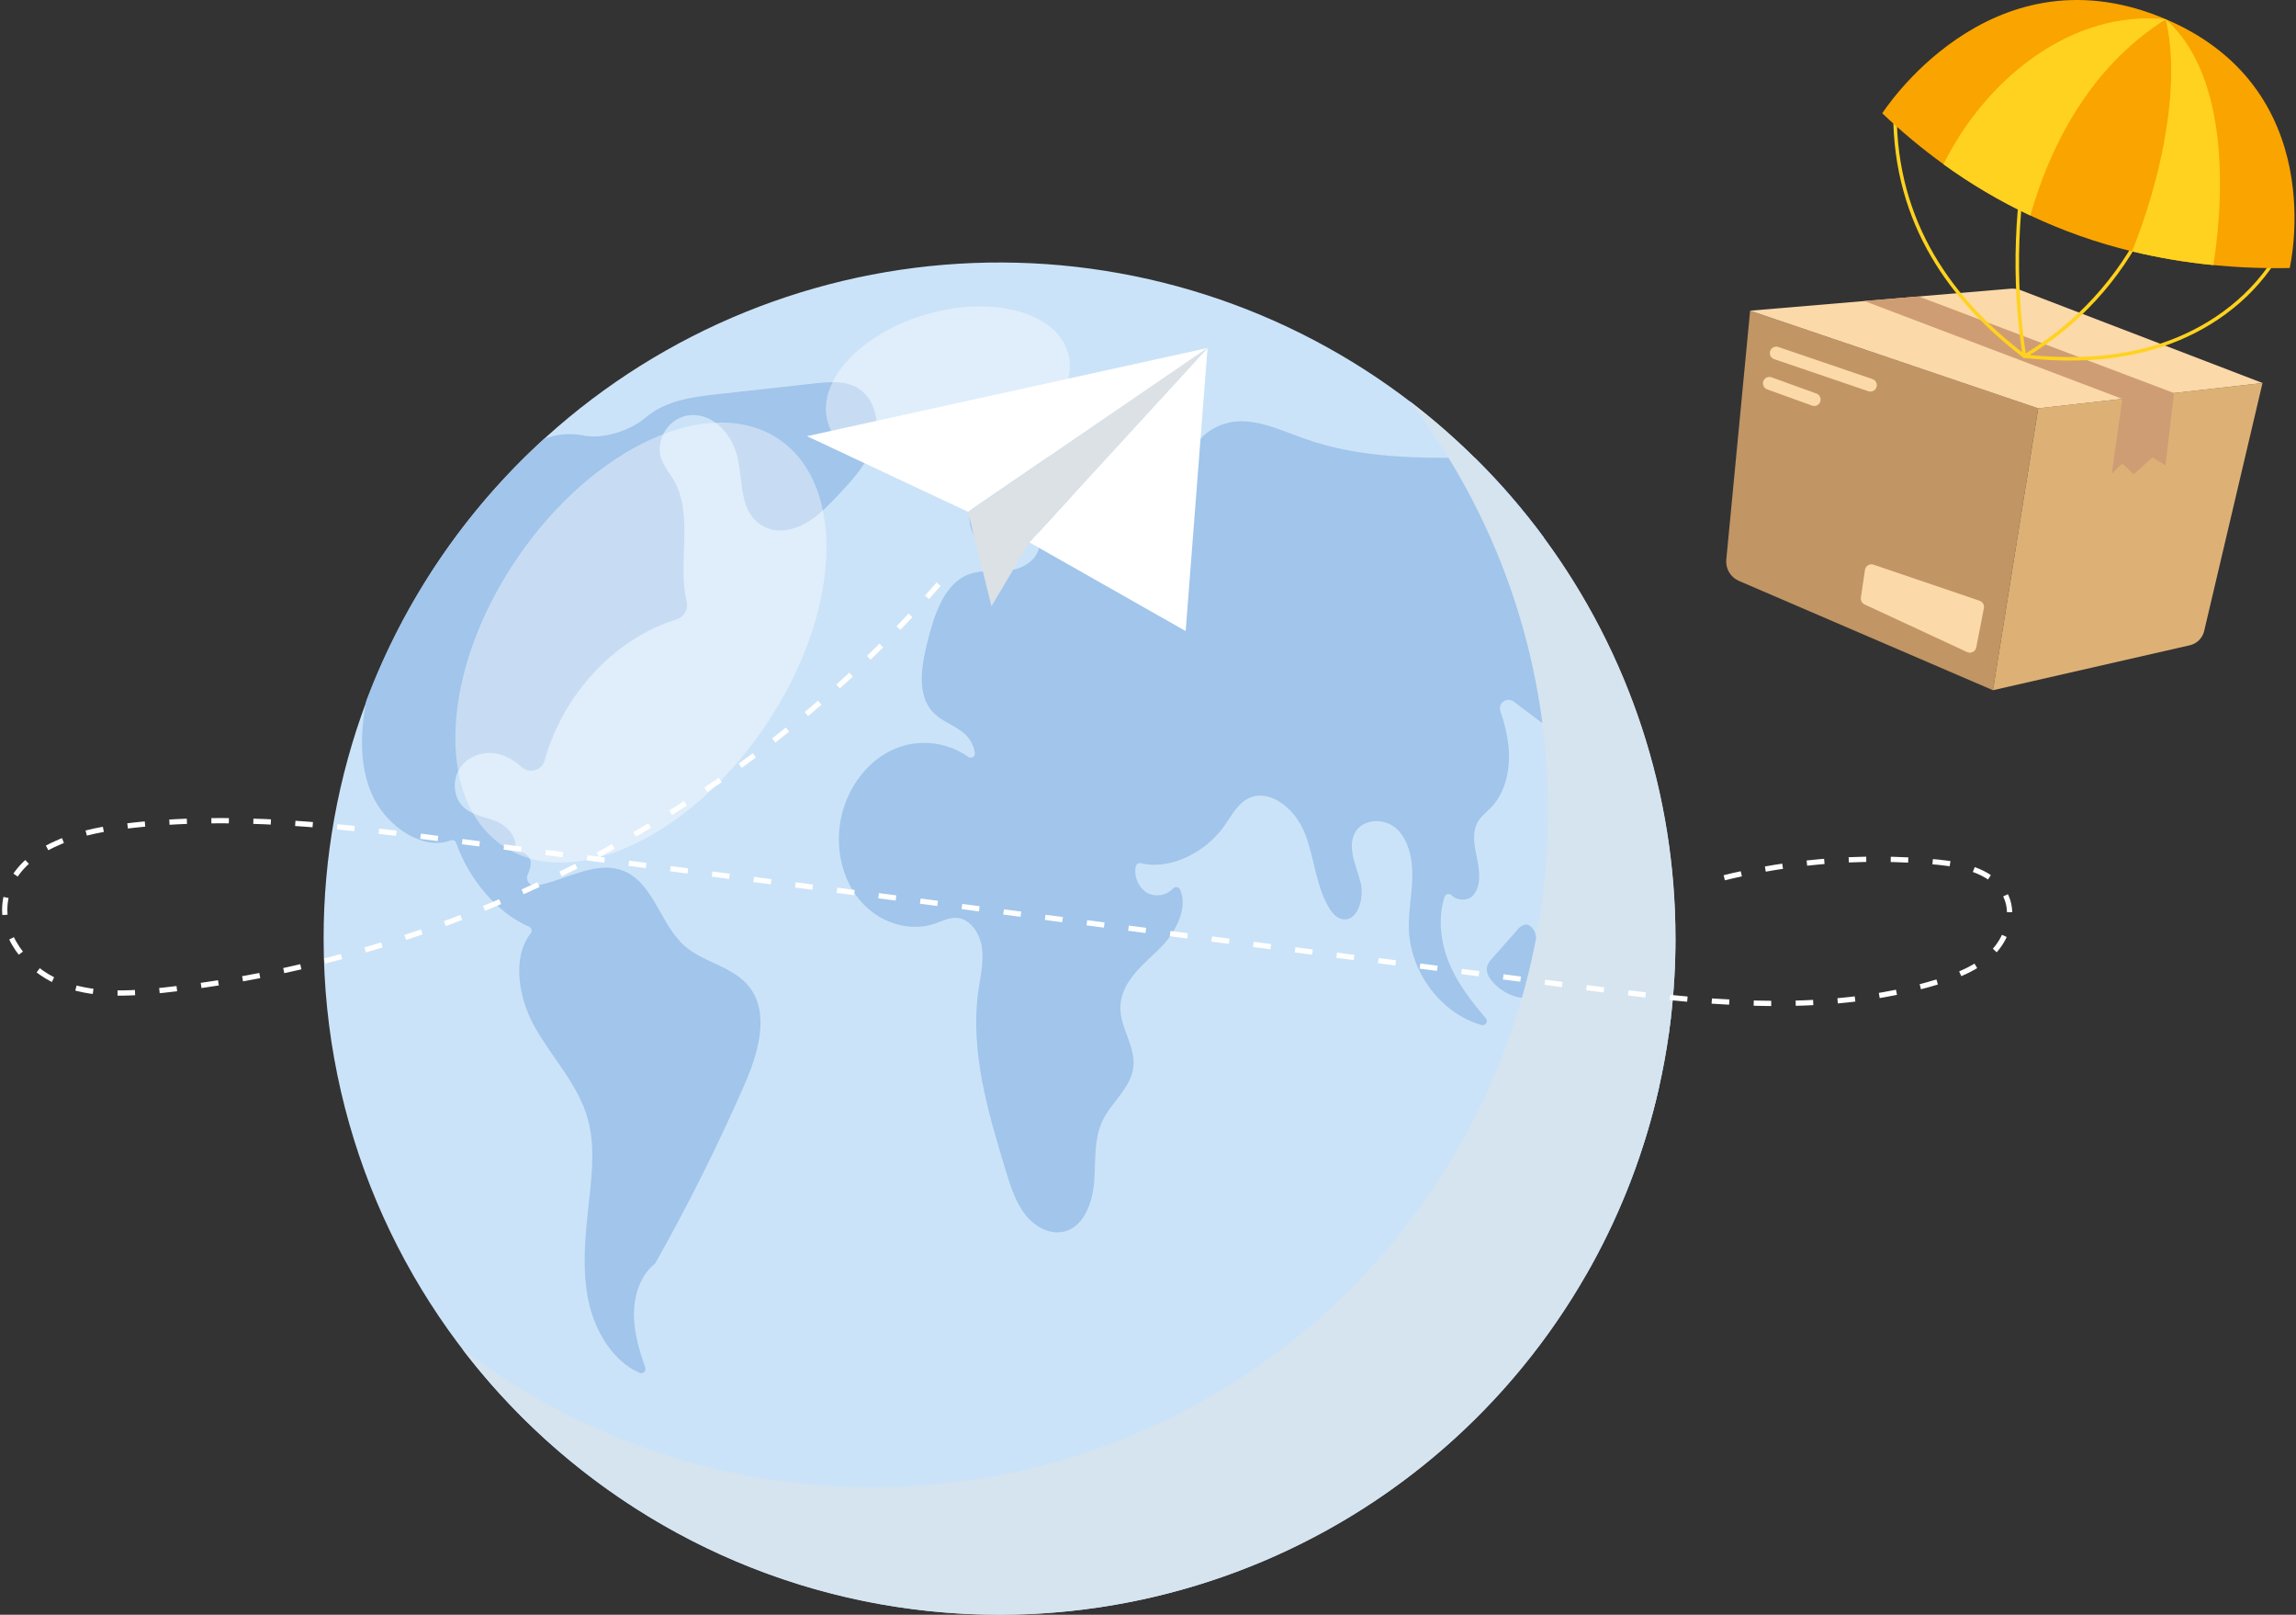
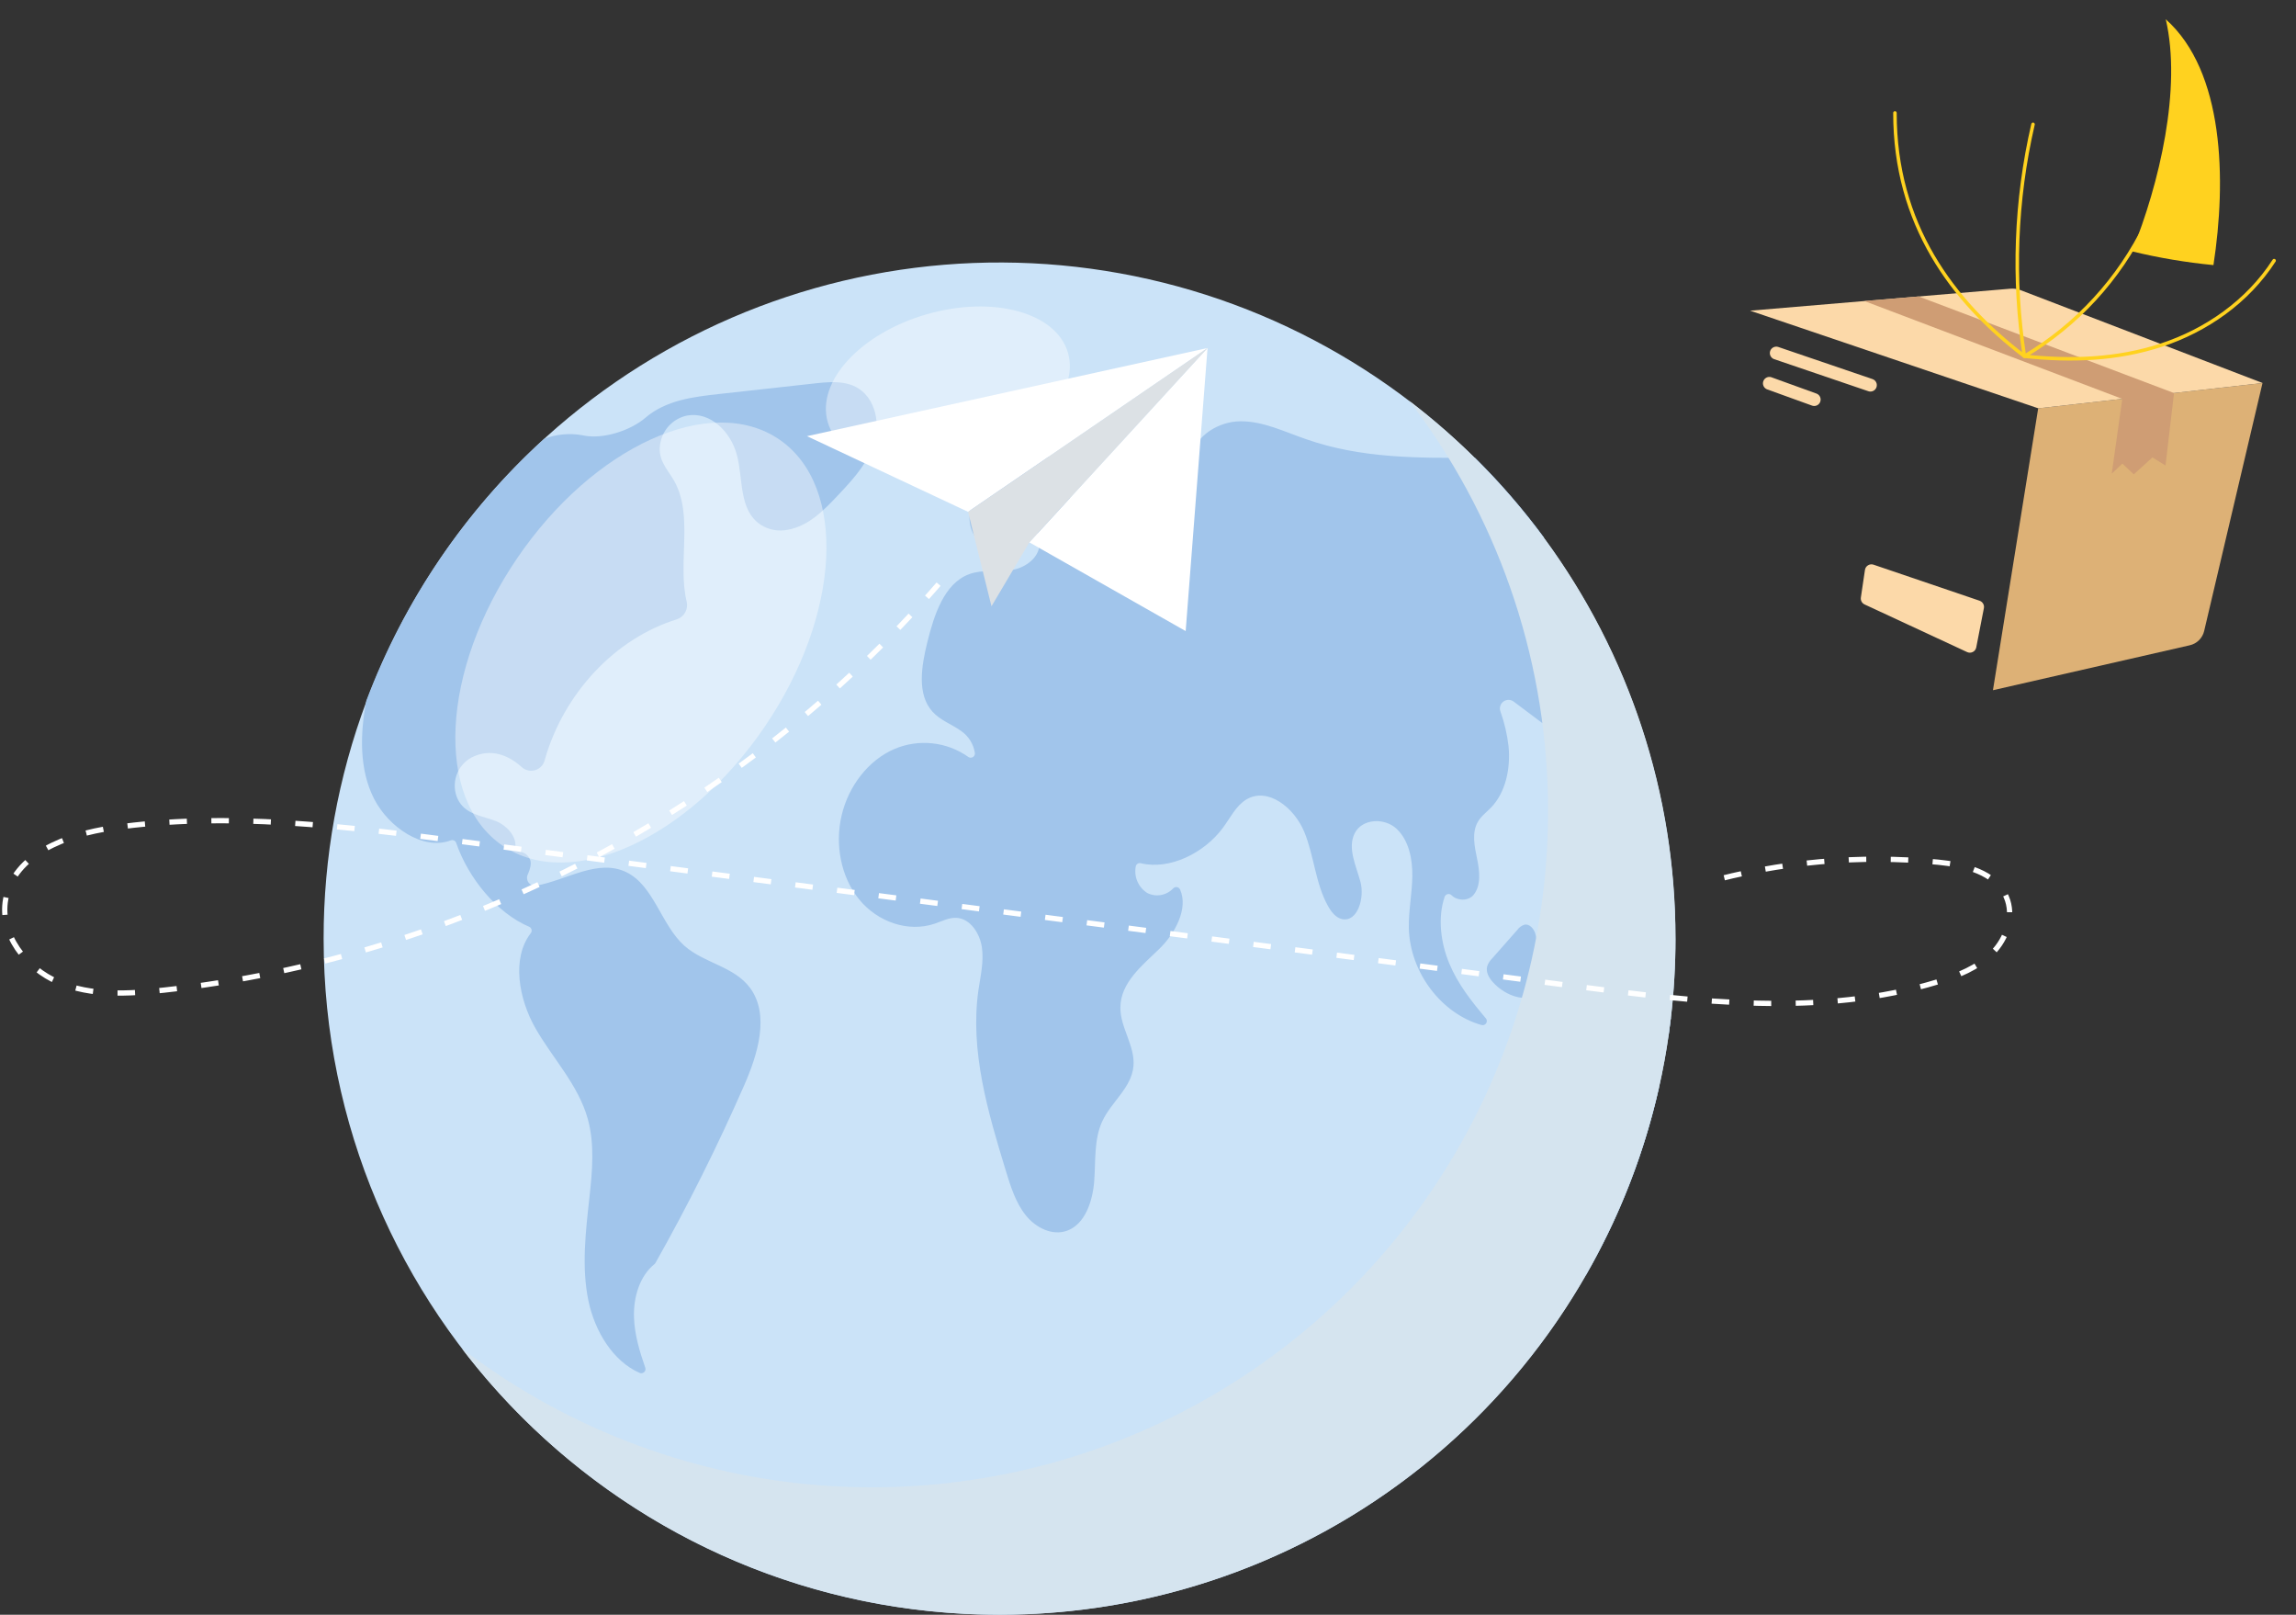
<svg xmlns="http://www.w3.org/2000/svg" width="485" height="341" viewBox="0 0 485 341" fill="none">
  <rect x="0" y="0" width="485" height="341" fill="#333333" stroke="none" />
-   <path d="M369.691 65.61L364.65 118.227C364.573 119.149 364.787 120.073 365.261 120.869C365.736 121.664 366.447 122.291 367.296 122.661L420.984 145.758L430.541 86.209L369.691 65.61Z" fill="#C19564" />
  <path d="M430.541 86.231L477.924 80.888L465.603 133.245C465.43 133.984 465.052 134.659 464.514 135.193C463.976 135.727 463.298 136.1 462.558 136.268L420.984 145.758L430.541 86.231Z" fill="#DDB176" />
  <path d="M393.083 126.187L393.948 120.355C393.978 120.155 394.051 119.964 394.162 119.794C394.274 119.625 394.421 119.483 394.594 119.377C394.767 119.271 394.961 119.205 395.162 119.182C395.363 119.16 395.567 119.182 395.759 119.247L418.161 126.86C418.476 126.969 418.742 127.188 418.909 127.477C419.076 127.766 419.133 128.106 419.07 128.434L417.459 136.712C417.42 136.918 417.335 137.113 417.209 137.281C417.083 137.449 416.921 137.586 416.734 137.682C416.547 137.778 416.34 137.829 416.13 137.833C415.92 137.836 415.712 137.791 415.522 137.702L393.867 127.643C393.597 127.517 393.375 127.307 393.233 127.045C393.092 126.783 393.04 126.482 393.083 126.187Z" fill="#FCD9A9" />
  <path d="M395.537 80.052L375.582 73.252C375.246 73.159 374.888 73.197 374.58 73.359C374.273 73.522 374.039 73.796 373.927 74.125C373.815 74.455 373.834 74.815 373.98 75.131C374.125 75.447 374.386 75.695 374.709 75.825L394.665 82.617C395.005 82.732 395.377 82.708 395.699 82.55C396.022 82.391 396.268 82.111 396.383 81.77C396.499 81.43 396.475 81.058 396.316 80.736C396.157 80.414 395.877 80.168 395.537 80.052V80.052Z" fill="#FCD9A9" />
  <path d="M383.667 83.098L374.103 79.639C373.77 79.552 373.416 79.594 373.113 79.758C372.809 79.922 372.58 80.195 372.47 80.521C372.36 80.848 372.378 81.204 372.521 81.518C372.664 81.831 372.92 82.079 373.239 82.211L382.795 85.663C382.964 85.72 383.142 85.743 383.319 85.732C383.497 85.72 383.67 85.674 383.83 85.595C383.989 85.517 384.132 85.408 384.249 85.274C384.366 85.14 384.456 84.985 384.514 84.816C384.571 84.648 384.594 84.47 384.583 84.293C384.571 84.115 384.525 83.942 384.446 83.782C384.368 83.622 384.258 83.48 384.125 83.362C383.991 83.245 383.836 83.155 383.667 83.098V83.098Z" fill="#FCD9A9" />
  <path d="M369.691 65.61L424.628 60.969C425.381 60.898 426.141 61.004 426.845 61.279L477.946 80.887L430.563 86.231L369.691 65.61Z" fill="#FCD9A9" />
  <path d="M448.301 84.236L446.077 100.038L448.316 97.894L450.733 100.171L454.672 96.601L457.436 98.301L459.232 83.002L405.286 62.602L393.83 63.571L448.301 84.236Z" fill="#CF9D74" />
  <path d="M400.282 23.859C400.282 47.303 412.322 63.541 427.629 75.227C425.125 58.937 425.742 42.32 429.447 26.261" stroke="#FFD21F" stroke-width="0.739" stroke-linecap="round" stroke-linejoin="round" />
  <path d="M453.275 47.304C447.639 58.918 438.723 68.626 427.629 75.227C437.407 76.276 447.207 75.966 456.601 72.869C465.995 69.772 474.753 63.741 480.378 55.035" stroke="#FFD21F" stroke-width="0.739" stroke-linecap="round" stroke-linejoin="round" />
-   <path d="M483.667 56.601C478.291 56.702 472.914 56.495 467.562 55.98C461.766 55.421 456.016 54.453 450.356 53.083C442.962 51.291 435.768 48.755 428.885 45.515C422.447 42.483 416.306 38.858 410.541 34.687C405.996 31.39 401.675 27.795 397.607 23.926C397.607 23.926 419.868 -11.056 456.343 3.578C492.817 18.212 483.667 56.601 483.667 56.601Z" fill="#FAA400" />
-   <path d="M457.488 4.065C442.98 13.201 433.837 28.256 428.87 45.514C422.433 42.482 416.291 38.857 410.526 34.686C419.639 16.371 437.85 2.033 457.488 4.065Z" fill="#FFD21F" />
  <path d="M467.562 55.98C461.766 55.421 456.016 54.453 450.356 53.083C456.15 38.797 460.895 18.641 457.488 4.066C469.861 15.079 470.319 38.057 467.562 55.98Z" fill="#FFD21F" />
  <path d="M353.924 198.192C353.925 203.804 353.599 209.411 352.949 214.985C352.816 216.115 352.668 217.239 352.513 218.355C351.971 222.183 351.278 225.96 350.436 229.685C343.292 261.292 325.612 289.529 300.298 309.758C274.984 329.987 243.542 341.004 211.138 341C132.284 341 68.36 277.076 68.36 198.222C68.341 181.106 71.406 164.126 77.406 148.097V148.097C89.152 116.773 111.522 90.566 140.614 74.05C169.707 57.534 203.674 51.756 236.591 57.724C269.509 63.692 299.285 81.027 320.728 106.706C342.17 132.384 353.916 164.776 353.917 198.229L353.924 198.192Z" fill="#CBE3F8" />
  <path d="M185.026 91.496C184.206 96.906 180.592 100.794 177.125 104.475C174.065 107.719 170.88 111.053 166.445 111.866C164.448 112.29 162.364 111.905 160.651 110.794C155.987 107.653 157.051 101.186 155.632 95.975C154.309 91.112 150.023 86.899 145.174 87.749C143.813 88.025 142.56 88.686 141.566 89.655C140.571 90.623 139.876 91.858 139.564 93.211C138.655 96.906 140.917 98.961 142.351 101.452C146.571 108.806 143.09 118.71 145.026 126.936C145.239 127.71 145.15 128.536 144.778 129.247C144.407 129.959 143.78 130.504 143.023 130.772C129.927 134.792 119.069 146.433 115.085 160.424C114.976 160.937 114.731 161.412 114.378 161.8C114.024 162.187 113.573 162.474 113.072 162.629C112.571 162.785 112.037 162.805 111.526 162.686C111.015 162.567 110.544 162.315 110.163 161.954C107.207 159.308 103.511 158 99.638 159.951C98.116 160.762 96.961 162.126 96.411 163.761C95.862 165.396 95.958 167.18 96.682 168.746C98.278 172.065 101.856 172.242 104.812 173.418C106.978 174.282 109.114 176.581 108.862 178.82C108.843 178.936 108.847 179.055 108.874 179.169C108.901 179.284 108.95 179.392 109.019 179.487C109.088 179.583 109.174 179.664 109.274 179.725C109.374 179.787 109.485 179.829 109.601 179.848C110.132 179.87 110.644 180.049 111.072 180.364C111.5 180.679 111.824 181.114 112.003 181.614C112.284 182.353 112.003 183.506 111.53 184.571C111.382 184.844 111.312 185.152 111.328 185.463C111.344 185.773 111.446 186.073 111.622 186.33C111.797 186.586 112.041 186.788 112.325 186.915C112.609 187.041 112.922 187.087 113.23 187.046C119.808 185.827 126.349 181.267 132.336 184.201C138.145 187.046 139.66 195.332 144.568 199.722C148.744 203.417 155.041 204.06 158.419 208.591C162.639 214.275 160.082 222.634 157.199 229.197C151.585 242.007 145.329 254.526 138.456 266.706C138.403 266.8 138.333 266.883 138.249 266.95C135.115 269.47 133.777 273.979 133.925 278.199C134.043 281.858 135.108 285.383 136.305 288.827C136.361 288.991 136.367 289.167 136.324 289.335C136.281 289.502 136.189 289.653 136.061 289.769C135.933 289.886 135.774 289.962 135.603 289.989C135.433 290.016 135.258 289.992 135.1 289.921C129.483 287.453 125.655 281.163 124.295 274.688C122.816 267.541 123.718 260.091 124.516 252.811C125.122 247.312 125.632 241.629 124.169 236.322C122.159 229.071 116.778 223.573 113.083 217.105C109.616 211.015 107.998 202.398 112.114 197.069C112.199 196.963 112.259 196.839 112.288 196.706C112.317 196.573 112.315 196.436 112.282 196.304C112.249 196.172 112.186 196.05 112.098 195.947C112.01 195.844 111.899 195.762 111.774 195.709C104.93 192.797 98.936 185.457 96.364 178.007C96.327 177.895 96.267 177.791 96.189 177.702C96.11 177.613 96.015 177.542 95.907 177.491C95.8 177.441 95.684 177.413 95.565 177.409C95.447 177.405 95.329 177.425 95.219 177.468C89.343 179.685 82.063 174.659 79.01 168.673C75.854 162.479 76.054 154.94 77.377 147.978C85.349 126.828 98.224 107.871 114.945 92.664C117.537 91.68 120.348 91.425 123.075 91.925C127.177 92.871 133.119 90.994 136.379 88.185C140.658 84.534 146.364 83.81 151.774 83.218L172.203 80.957C176.423 80.491 181.183 80.166 183.866 84.704C185.022 86.767 185.432 89.166 185.026 91.496V91.496ZM324.715 124.246C322.712 122.886 319.941 122.575 318.714 120.41C317.043 117.453 319.992 113.506 323.193 113.211C324.204 113.126 325.221 113.244 326.186 113.558C321.759 107.55 316.869 101.899 311.559 96.655C299.453 96.773 287.391 96.766 275.964 92.767C271.323 91.186 266.77 88.895 261.936 88.969C257.502 89.02 252.69 91.866 251.641 96.359C251.606 96.486 251.543 96.604 251.457 96.703C251.371 96.802 251.264 96.881 251.143 96.934C251.023 96.986 250.892 97.011 250.761 97.006C250.629 97.001 250.501 96.967 250.384 96.906C246.689 94.999 241.855 98.385 238.514 101.555C234.819 105.036 229.039 108.399 225.58 104.667C223.422 102.339 223.526 98.222 221.146 96.153C217.768 93.196 212.927 96.685 209.852 100.003C207.842 102.184 205.743 104.512 205.004 107.475C204.265 110.439 205.447 114.216 208.197 115.051C211.744 116.123 214.361 112.213 215.78 108.266C215.836 108.102 215.94 107.958 216.078 107.853C216.215 107.747 216.381 107.684 216.554 107.671C216.727 107.659 216.9 107.697 217.051 107.782C217.203 107.867 217.326 107.994 217.406 108.148C218.513 110.088 219.245 112.219 219.564 114.43C219.837 117.638 216.608 119.951 213.651 120.387C210.695 120.824 207.576 120.203 204.738 121.245C199.446 123.189 197.31 129.863 195.869 135.687C194.656 140.631 193.651 146.596 196.962 150.276C198.611 152.117 200.998 152.922 202.979 154.334C203.772 154.872 204.445 155.568 204.954 156.38C205.463 157.192 205.797 158.101 205.935 159.05C205.949 159.219 205.914 159.388 205.835 159.538C205.755 159.688 205.634 159.812 205.486 159.895C205.339 159.978 205.17 160.017 205.001 160.008C204.831 159.998 204.668 159.94 204.531 159.84C202.286 158.253 199.673 157.266 196.939 156.975C194.205 156.684 191.442 157.098 188.914 158.177C183.422 160.55 179.246 165.99 177.79 172.161C176.334 178.333 177.606 185.177 181.486 189.936C185.366 194.696 191.833 196.95 197.421 195.066C198.965 194.548 200.488 193.728 202.107 193.831C204.937 194.016 206.977 197.054 207.413 200.062C207.849 203.07 207.118 206.123 206.674 209.131C204.863 221.969 208.685 234.866 212.454 247.194C213.474 250.542 214.546 253.986 216.689 256.655C218.832 259.323 222.343 261.03 225.44 259.884C229.209 258.495 230.813 253.691 231.138 249.419C231.463 245.147 231.064 240.624 232.838 236.795C234.745 232.686 238.995 229.751 239.424 225.184C239.83 220.919 236.637 217.054 236.667 212.789C236.667 207.527 241.293 203.876 244.922 200.35C248.211 197.157 251.072 191.843 249.276 187.852C249.215 187.716 249.121 187.598 249.002 187.507C248.884 187.417 248.745 187.359 248.597 187.336C248.45 187.314 248.3 187.33 248.16 187.381C248.02 187.432 247.895 187.518 247.797 187.63C247.112 188.353 246.212 188.835 245.231 189.007C244.251 189.179 243.24 189.03 242.35 188.584C241.423 188 240.694 187.148 240.26 186.141C239.826 185.135 239.707 184.02 239.919 182.945C239.943 182.832 239.99 182.725 240.056 182.631C240.123 182.537 240.207 182.457 240.305 182.396C240.403 182.336 240.512 182.295 240.626 182.278C240.74 182.26 240.857 182.266 240.968 182.294C247.11 183.772 254.39 180.129 258.315 174.829C259.889 172.715 261.094 170.129 263.296 168.82C267.82 166.137 273.4 170.572 275.499 175.65C277.598 180.727 277.864 186.603 280.539 191.363C281.234 192.597 282.195 193.817 283.496 194.097C286.748 194.785 288.293 189.663 287.383 186.256C286.474 182.848 284.582 179.094 286.164 175.967C287.746 172.841 292.468 172.627 295.033 175.044C297.598 177.46 298.396 181.422 298.337 185.088C298.278 188.754 297.516 192.398 297.598 196.071C297.864 205.465 304.567 214.112 312.964 216.462C313.146 216.512 313.339 216.502 313.515 216.433C313.691 216.364 313.84 216.241 313.94 216.081C314.04 215.921 314.086 215.733 314.072 215.545C314.057 215.357 313.982 215.178 313.858 215.036C310.857 211.496 307.945 207.8 306.142 203.462C304.338 199.123 303.644 193.817 305.173 189.345C305.231 189.207 305.322 189.086 305.439 188.993C305.555 188.899 305.693 188.836 305.84 188.81C305.987 188.783 306.138 188.794 306.28 188.841C306.422 188.888 306.55 188.97 306.652 189.079C307.76 190.202 310.125 190.38 311.271 188.976C312.904 186.973 312.557 183.935 312.01 181.333C311.463 178.732 310.864 175.82 312.173 173.558C312.867 172.346 314.013 171.525 314.966 170.535C318.093 167.29 319.105 162.235 318.662 157.594C318.369 155.072 317.789 152.592 316.932 150.203C316.806 149.834 316.802 149.435 316.919 149.064C317.037 148.693 317.271 148.369 317.586 148.141C317.901 147.913 318.281 147.792 318.671 147.795C319.06 147.799 319.438 147.928 319.748 148.163L325.661 152.597C325.807 152.712 325.986 152.777 326.171 152.784C326.357 152.791 326.54 152.74 326.694 152.636C326.848 152.533 326.966 152.383 327.03 152.209C327.094 152.035 327.101 151.845 327.051 151.666C325.935 147.97 326.777 143.373 327.583 139.353C328.721 133.972 328.995 127.18 324.678 124.246H324.715ZM349.002 227.312C348.704 226.799 348.219 226.421 347.649 226.256C346.696 226.108 345.964 227.172 345.661 228.155C345.358 229.138 345.195 230.269 344.434 230.904C343.377 231.791 341.751 231.163 340.887 230.069C340.022 228.975 339.637 227.534 338.994 226.27C338.351 225.006 337.243 223.809 335.905 223.883C334.938 224.058 334.057 224.55 333.4 225.28L321.426 235.915C319.711 237.438 317.923 239.071 317.176 241.318C316.319 243.905 316.992 246.891 316.001 249.448C315.188 251.54 313.281 253.299 313.488 255.553C313.717 258.184 316.807 259.47 319.194 258.887C323.119 257.926 327.502 252.39 331.759 255.065C336.016 257.741 332.779 264.348 334.397 268.273C334.553 268.636 334.757 268.977 335.003 269.286C342.107 256.943 347.31 243.6 350.436 229.707C350.024 228.871 349.544 228.07 349.002 227.312V227.312ZM326.001 208.798C326.48 208.158 326.803 207.416 326.947 206.63C327.091 205.844 327.05 205.035 326.829 204.267C326.408 202.789 325.351 201.666 324.937 200.232C324.619 199.205 324.619 198.089 324.286 197.076C323.954 196.063 323.074 195.095 322.069 195.258C321.435 195.449 320.883 195.847 320.502 196.389C318.738 198.389 316.974 200.39 315.21 202.39C314.728 202.855 314.363 203.427 314.146 204.06C313.821 205.265 314.53 206.507 315.343 207.401C317.886 210.276 323.133 212.479 325.972 208.798H326.001ZM349.571 211.599C347.354 210.121 344.9 209.138 343.037 207.231C341.914 206.063 340.968 204.541 339.475 204.031C337.531 203.358 335.21 205.095 335.114 207.29C335.011 209.707 337.073 211.525 339.024 212.73C340.975 213.935 343.2 215.176 343.88 217.475C344.249 218.702 344.419 223.839 346.592 221.607C347.856 220.313 346.858 216.603 349.549 216.81C350.354 216.869 351.027 217.512 351.67 217.97C351.927 218.146 352.212 218.276 352.513 218.355C352.668 217.239 352.816 216.137 352.949 214.984C352.074 213.621 350.911 212.465 349.541 211.599H349.571Z" fill="#A1C5EB" />
  <g style="mix-blend-mode:multiply">
    <path d="M353.924 198.192C353.925 203.803 353.599 209.41 352.949 214.984C352.816 216.115 352.668 217.238 352.513 218.354C351.971 222.183 351.278 225.96 350.436 229.685C344.443 256.18 331.018 280.417 311.736 299.552C292.454 318.686 268.114 331.925 241.573 337.714C215.032 343.503 187.391 341.602 161.892 332.235C136.393 322.867 114.095 306.422 97.613 284.829C116.637 299.339 139 308.837 162.651 312.45C186.302 316.064 210.482 313.678 232.97 305.511C255.459 297.344 275.535 283.657 291.355 265.709C307.175 247.76 318.232 226.125 323.51 202.789C324.353 199.064 325.045 195.287 325.587 191.459C325.743 190.343 325.89 189.241 326.023 188.088C326.674 182.515 327 176.908 326.999 171.296C327.047 140.838 317.311 111.169 299.224 86.662C298.736 86.004 298.248 85.347 297.746 84.696C308.53 92.938 318.093 102.665 326.149 113.588C344.23 138.086 353.966 167.743 353.924 198.192V198.192Z" fill="#D5E4EF" />
  </g>
  <g style="mix-blend-mode:soft-light" opacity="0.4">
    <path d="M161.524 153.486C177.651 129.79 179.02 102.614 164.58 92.786C150.141 82.959 125.362 94.201 109.234 117.896C93.106 141.592 91.738 168.768 106.177 178.595C120.616 188.423 145.396 177.181 161.524 153.486Z" fill="white" />
  </g>
  <g style="mix-blend-mode:soft-light" opacity="0.4">
    <path d="M204.675 97.289C218.69 93.254 228.059 83.06 225.601 74.521C223.142 65.981 209.788 62.33 195.772 66.364C181.757 70.399 172.388 80.593 174.846 89.132C177.305 97.672 190.659 101.323 204.675 97.289Z" fill="white" />
  </g>
  <path d="M170.466 92.109L204.494 108.088L255.077 73.491L170.466 92.109Z" fill="white" />
  <path d="M255.078 73.491L217.436 114.533L250.458 133.269L255.078 73.491Z" fill="white" />
  <path d="M204.494 108.088L209.438 128.036L217.435 114.533L255.077 73.491L204.494 108.088Z" fill="#DCE1E5" />
  <path d="M198.263 123.366C156.933 170.986 97.244 202.257 34.561 209.101C27.111 209.914 19.299 210.35 12.388 207.431C5.478 204.512 -0.139 197.261 1.198 189.892C2.928 180.38 14.133 176.212 23.696 174.837C48.087 171.334 72.861 174.504 97.281 177.682L332.794 208.274C358.329 211.592 384.789 214.837 409.416 207.313C413.577 206.034 417.775 204.356 420.835 201.296C423.894 198.237 425.55 193.373 423.791 189.382C421.574 184.209 415.025 182.619 409.393 182.073C392.755 180.47 375.963 181.973 359.874 186.507" stroke="white" stroke-width="1.109" stroke-miterlimit="10" stroke-dasharray="3.7 5.17" />
</svg>